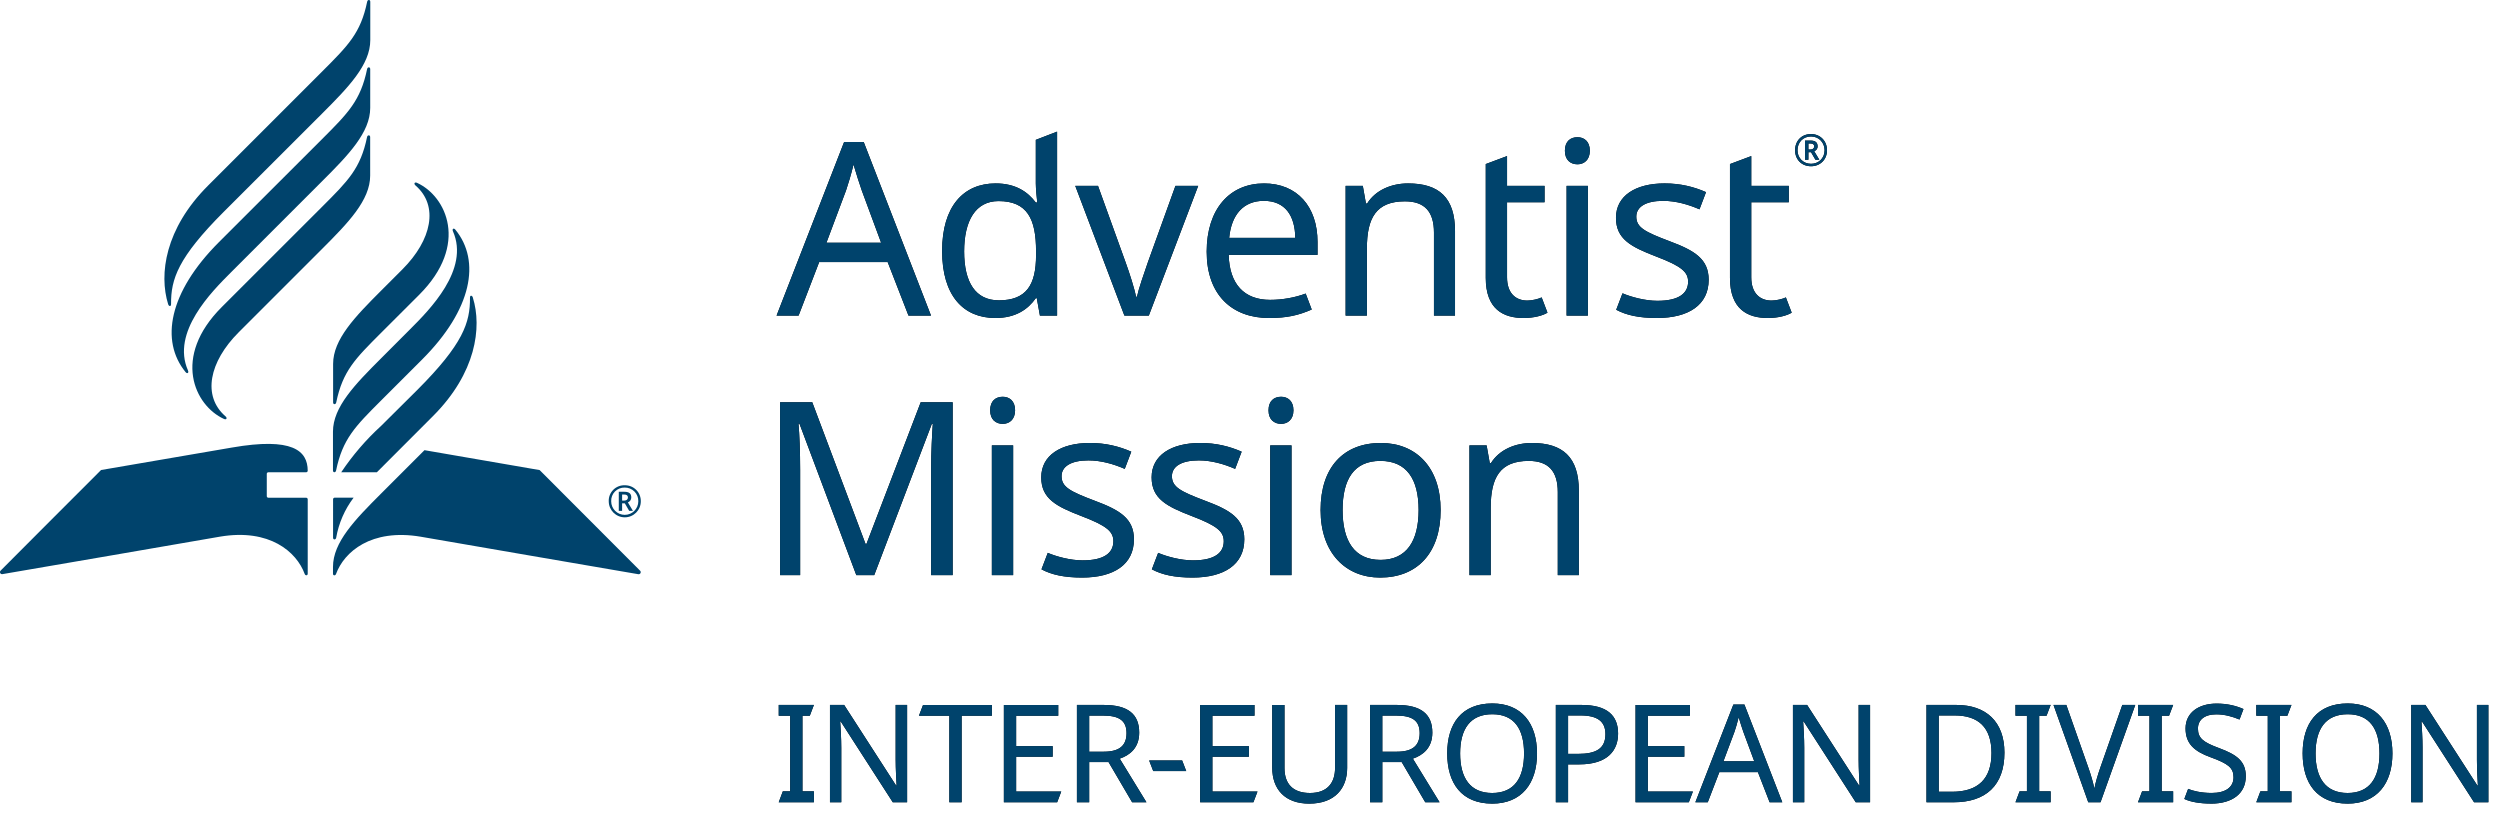
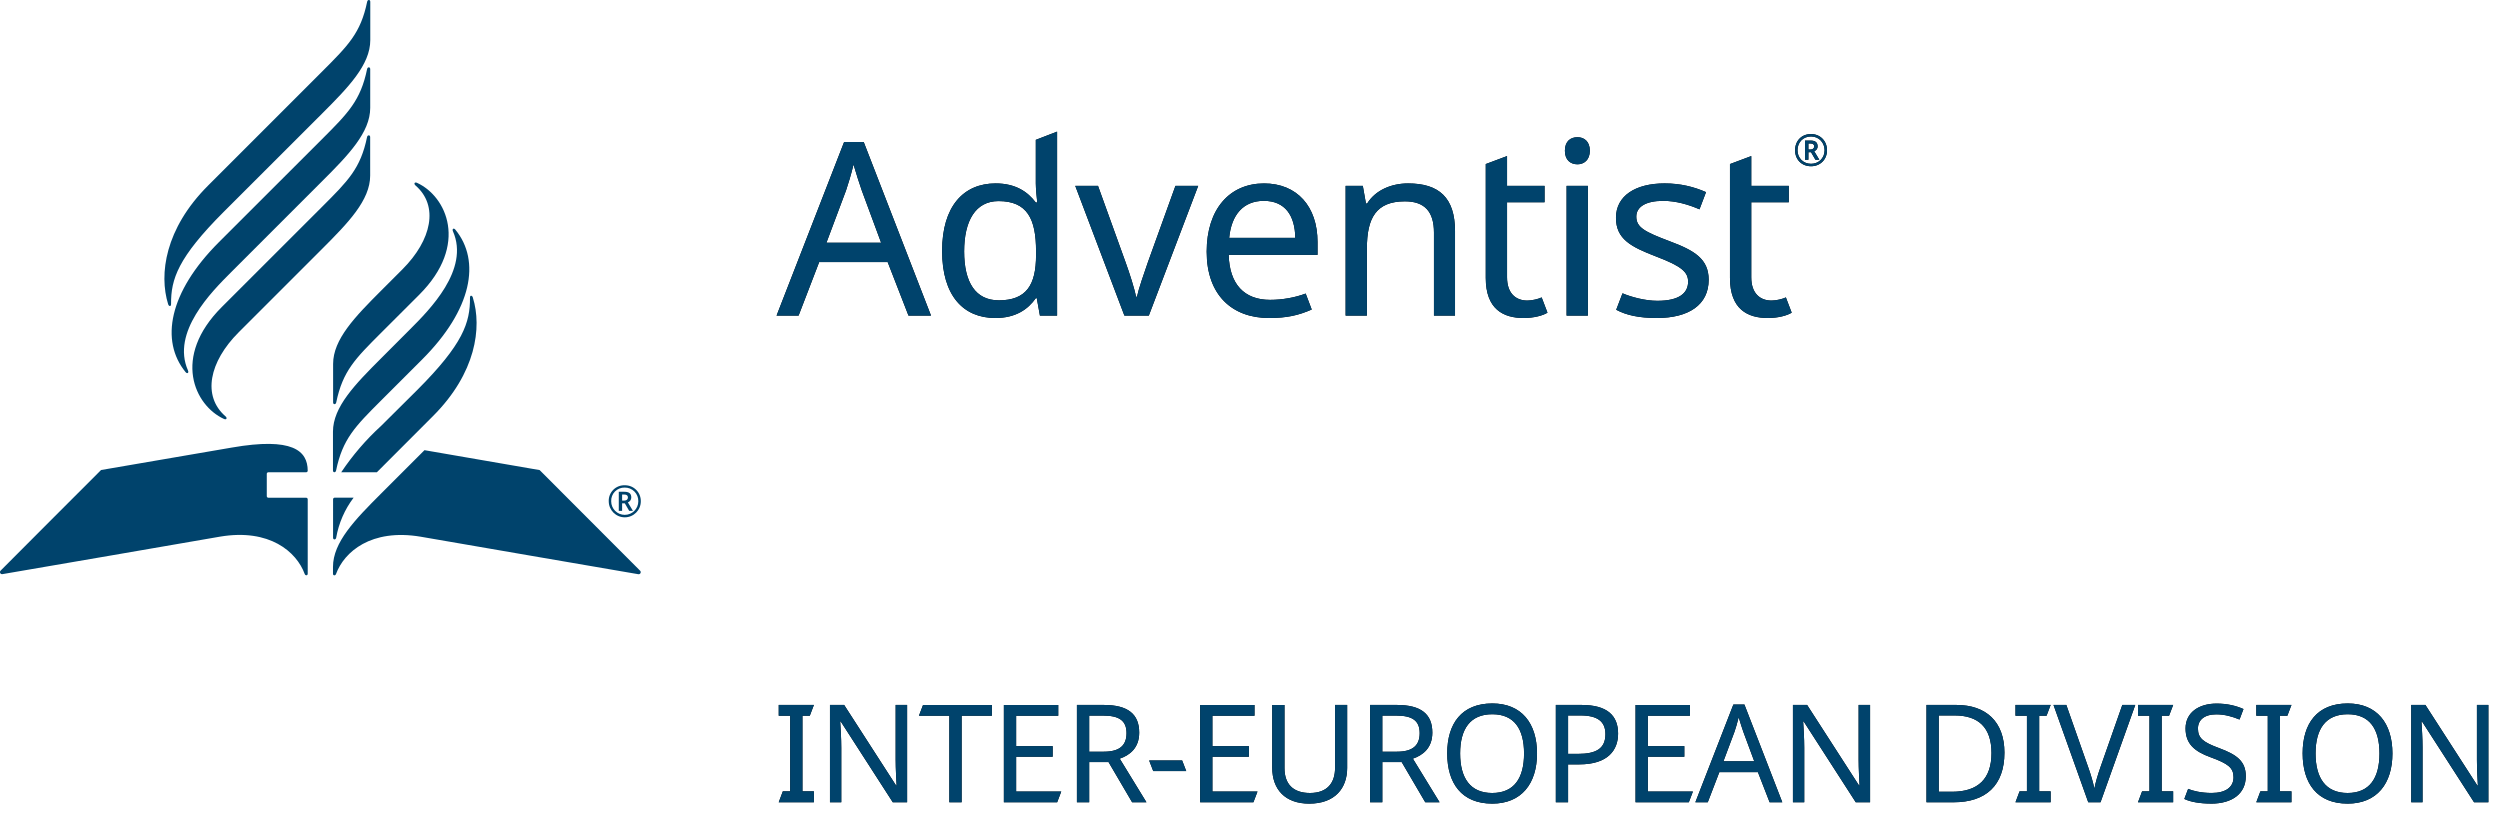
<svg xmlns="http://www.w3.org/2000/svg" xmlns:xlink="http://www.w3.org/1999/xlink" height="53" viewBox="0 0 160 53" width="160">
  <defs>
    <path id="a" d="m2.512 7v-.698h-.733v-4.841h.471l.262-.689h-2.25v.689h.733v4.841h-.471l-.262.698zm1.753 0v-3.48c0-.637-.044-1.282-.07-1.692h.035l3.332 5.172h.916v-6.228h-.733v3.515c0 .567.044 1.361.061 1.64h-.035l-3.323-5.155h-.907v6.228zm7.702 0v-5.538h1.936v-.689h-4.405l-.262.689h1.945v5.538zm6.114 0 .262-.689h-2.887v-2.224h2.337v-.68h-2.337v-1.945h2.695v-.689h-3.48v6.228zm2.05 0v-2.573h1.239l1.509 2.573h.916l-1.71-2.791c.628-.218 1.247-.672 1.247-1.666 0-1.186-.724-1.771-2.268-1.771h-1.718v6.228zm.933-3.236h-.933v-2.311h.89c1.02 0 1.5.314 1.5 1.125 0 .785-.445 1.186-1.457 1.186zm5.277 1.239-.262-.68h-2.111l.262.68zm4.3 1.997.262-.689h-2.887v-2.224h2.337v-.68h-2.337v-1.945h2.695v-.689h-3.48v6.228zm3.576.087c1.648 0 2.425-.994 2.425-2.285v-4.03h-.776v4.03c0 .942-.48 1.605-1.605 1.605-1.09 0-1.631-.584-1.631-1.596v-4.038h-.785v4.012c0 1.387.82 2.303 2.372 2.303zm4.675-.087v-2.573h1.239l1.509 2.573h.916l-1.71-2.791c.628-.218 1.247-.672 1.247-1.666 0-1.186-.724-1.771-2.268-1.771h-1.718v6.228zm.933-3.236h-.933v-2.311h.89c1.02 0 1.5.314 1.5 1.125 0 .785-.445 1.186-1.457 1.186zm6.097 3.323c1.875 0 2.87-1.282 2.87-3.21 0-1.936-.994-3.201-2.861-3.201-1.954 0-2.887 1.282-2.887 3.192 0 1.928.933 3.218 2.878 3.218zm0-.68c-1.404 0-2.05-.959-2.05-2.529s.645-2.512 2.058-2.512c1.404 0 2.032.942 2.032 2.512s-.628 2.529-2.041 2.529zm4.858.593v-2.425h.715c1.867 0 2.486-.942 2.486-1.971 0-1.16-.706-1.832-2.337-1.832h-1.648v6.228zm.628-3.096h-.628v-2.46h.794c1.099 0 1.596.392 1.596 1.195 0 .916-.576 1.265-1.762 1.265zm7.1 3.096.262-.689h-2.887v-2.224h2.337v-.68h-2.337v-1.945h2.695v-.689h-3.48v6.228zm1.212 0 .741-1.928h2.468l.75 1.928h.811l-2.425-6.254h-.706l-2.433 6.254zm2.974-2.625h-1.971l.706-1.884c.07-.201.183-.576.27-.933.061.218.244.794.297.933zm3.201 2.625v-3.48c0-.637-.044-1.282-.07-1.692h.035l3.332 5.172h.916v-6.228h-.733v3.515c0 .567.044 1.361.061 1.64h-.035l-3.323-5.155h-.907v6.228zm9.559 0c2.05 0 3.253-1.073 3.253-3.175 0-1.997-1.195-3.053-3.07-3.053h-1.919v6.228zm-.105-.672h-.846v-4.884h1.02c1.5 0 2.355.75 2.355 2.407 0 1.64-.846 2.477-2.529 2.477zm6.315.672v-.698h-.733v-4.841h.471l.262-.689h-2.25v.689h.733v4.841h-.471l-.262.698zm3.192 0 2.224-6.228h-.829l-1.396 3.977c-.183.523-.314.968-.392 1.378-.087-.41-.209-.846-.392-1.361l-1.404-3.995h-.82l2.224 6.228zm4.649 0v-.698h-.733v-4.841h.471l.262-.689h-2.25v.689h.733v4.841h-.471l-.262.698zm2.425.087c1.361 0 2.224-.645 2.224-1.753 0-.977-.602-1.387-1.701-1.797-1.012-.375-1.361-.628-1.361-1.256 0-.541.401-.907 1.177-.907.541 0 1.047.148 1.483.331l.253-.672c-.471-.209-1.038-.349-1.718-.349-1.177 0-1.989.602-1.989 1.587 0 .968.541 1.465 1.605 1.849 1.125.41 1.465.672 1.465 1.282 0 .619-.48 1.003-1.404 1.003-.663 0-1.23-.14-1.5-.262l-.244.645c.392.192 1.012.297 1.71.297zm5.146-.087v-.698h-.733v-4.841h.471l.262-.689h-2.25v.689h.733v4.841h-.471l-.262.698zm3.593.087c1.875 0 2.87-1.282 2.87-3.21 0-1.936-.994-3.201-2.861-3.201-1.954 0-2.887 1.282-2.887 3.192 0 1.928.933 3.218 2.878 3.218zm0-.68c-1.404 0-2.05-.959-2.05-2.529s.645-2.512 2.058-2.512c1.404 0 2.032.942 2.032 2.512s-.628 2.529-2.041 2.529zm4.797.593v-3.48c0-.637-.044-1.282-.07-1.692h.035l3.332 5.172h.916v-6.228h-.733v3.515c0 .567.044 1.361.061 1.64h-.035l-3.323-5.155h-.907v6.228z" />
    <path id="b" d="m1.533 12 1.317-3.424h4.384l1.332 3.424h1.441l-4.306-11.107h-1.255l-4.322 11.107zm5.282-4.663h-3.501l1.255-3.346c.124-.356.325-1.022.48-1.658.108.387.434 1.41.527 1.658zm7.312 4.818c1.301 0 2.091-.558 2.587-1.27h.062l.201 1.115h1.1v-11.773l-1.363.527v2.788c0 .31.062.96.093 1.224h-.093c-.511-.682-1.286-1.224-2.572-1.224-2.06 0-3.424 1.472-3.424 4.322s1.348 4.291 3.408 4.291zm.217-1.131c-1.487 0-2.215-1.146-2.215-3.129 0-1.967.728-3.222 2.2-3.222 1.843 0 2.401 1.146 2.401 3.207v.248c0 1.936-.635 2.897-2.386 2.897zm9.604.976 3.16-8.303h-1.456l-1.766 4.895c-.232.666-.589 1.689-.697 2.2h-.062c-.093-.511-.418-1.518-.666-2.2l-1.766-4.895h-1.456l3.145 8.303zm7.699.155c1.131 0 1.874-.17 2.726-.542l-.387-1.022c-.651.248-1.472.403-2.277.403-1.658 0-2.602-1.007-2.649-2.881h5.685v-.821c0-2.262-1.301-3.749-3.424-3.749-2.2 0-3.671 1.642-3.671 4.368 0 2.773 1.627 4.245 3.997 4.245zm1.673-5.128h-4.229c.139-1.487.914-2.37 2.215-2.37 1.379 0 1.998.96 2.014 2.37zm4.585 4.973v-4.306c0-1.936.589-3.005 2.432-3.005 1.27 0 1.859.666 1.859 1.998v5.313h1.348v-5.406c0-2.138-1.022-3.052-3.005-3.052-1.053 0-2.076.418-2.618 1.286h-.077l-.201-1.131h-1.1v8.303zm10.038.155c.635 0 1.224-.155 1.518-.341l-.372-.976c-.186.093-.604.201-.914.201-.759 0-1.301-.48-1.301-1.487v-4.802h2.401v-1.053h-2.401v-1.905l-1.363.511v7.281c0 2.014 1.131 2.572 2.432 2.572zm3.439-9.837c.418 0 .79-.279.79-.867 0-.604-.372-.867-.79-.867-.449 0-.806.263-.806.867 0 .589.356.867.806.867zm.666 9.682v-8.303h-1.363v8.303zm4.415.155c2.029 0 3.315-.837 3.315-2.448 0-1.332-.914-1.874-2.494-2.463-1.596-.604-2.138-.883-2.138-1.58 0-.62.604-1.007 1.72-1.007.806 0 1.611.232 2.324.542l.418-1.1c-.775-.341-1.642-.558-2.649-.558-1.859 0-3.114.79-3.114 2.2 0 1.363.96 1.859 2.572 2.479 1.627.62 2.045.991 2.045 1.611 0 .744-.589 1.224-1.967 1.224-.79 0-1.689-.248-2.231-.48l-.403 1.053c.635.341 1.441.527 2.602.527zm7.11 0c.635 0 1.224-.155 1.518-.341l-.372-.976c-.186.093-.604.201-.914.201-.759 0-1.301-.48-1.301-1.487v-4.802h2.401v-1.053h-2.401v-1.905l-1.363.511v7.281c0 2.014 1.131 2.572 2.432 2.572zm2.757-9.713c.589 0 1.022-.434 1.022-1.022 0-.604-.449-1.038-1.022-1.038-.604 0-1.022.434-1.022 1.038 0 .589.418 1.022 1.022 1.022zm0-.155c-.511 0-.867-.387-.867-.867 0-.511.356-.883.867-.883s.867.403.867.883c0 .511-.387.867-.867.867zm-.17-.263v-.48h.17l.279.48h.248l-.325-.542c.108-.046.217-.139.217-.31 0-.248-.139-.372-.449-.372h-.356v1.224zm.139-.651h-.139v-.387h.139c.155 0 .232.062.232.186s-.093.201-.232.201z" />
-     <path id="c" d="m1.633 28.612v-6.708c0-1.177-.046-2.355-.108-2.99h.062l3.64 9.697h1.146l3.687-9.682h.062c-.046.666-.108 1.812-.108 2.881v6.801h1.379v-11.061h-2.045l-3.47 9.062h-.062l-3.408-9.062h-2.06v11.061zm12.966-9.682c.418 0 .79-.279.79-.867 0-.604-.372-.867-.79-.867-.449 0-.806.263-.806.867 0 .589.356.867.806.867zm.666 9.682v-8.303h-1.363v8.303zm4.415.155c2.029 0 3.315-.837 3.315-2.448 0-1.332-.914-1.874-2.494-2.463-1.596-.604-2.138-.883-2.138-1.58 0-.62.604-1.007 1.72-1.007.806 0 1.611.232 2.324.542l.418-1.1c-.775-.341-1.642-.558-2.649-.558-1.859 0-3.114.79-3.114 2.2 0 1.363.96 1.859 2.572 2.479 1.627.62 2.045.991 2.045 1.611 0 .744-.589 1.224-1.967 1.224-.79 0-1.689-.248-2.231-.48l-.403 1.053c.635.341 1.441.527 2.602.527zm7.064 0c2.029 0 3.315-.837 3.315-2.448 0-1.332-.914-1.874-2.494-2.463-1.596-.604-2.138-.883-2.138-1.58 0-.62.604-1.007 1.72-1.007.806 0 1.611.232 2.324.542l.418-1.1c-.775-.341-1.642-.558-2.649-.558-1.859 0-3.114.79-3.114 2.2 0 1.363.96 1.859 2.572 2.479 1.627.62 2.045.991 2.045 1.611 0 .744-.589 1.224-1.967 1.224-.79 0-1.689-.248-2.231-.48l-.403 1.053c.635.341 1.441.527 2.602.527zm5.67-9.837c.418 0 .79-.279.79-.867 0-.604-.372-.867-.79-.867-.449 0-.806.263-.806.867 0 .589.356.867.806.867zm.666 9.682v-8.303h-1.363v8.303zm5.67.155c2.37 0 3.873-1.565 3.873-4.322 0-2.742-1.58-4.291-3.826-4.291-2.386 0-3.857 1.549-3.857 4.291 0 2.757 1.611 4.322 3.811 4.322zm.031-1.131c-1.689 0-2.432-1.224-2.432-3.191s.728-3.145 2.417-3.145 2.448 1.177 2.448 3.145-.759 3.191-2.432 3.191zm7.048.976v-4.306c0-1.936.589-3.005 2.432-3.005 1.27 0 1.859.666 1.859 1.998v5.313h1.348v-5.406c0-2.138-1.022-3.052-3.005-3.052-1.053 0-2.076.418-2.618 1.286h-.077l-.201-1.131h-1.1v8.303z" />
  </defs>
  <g fill="none">
    <g transform="translate(49.577 44.345)">
      <use fill="#000" xlink:href="#a" />
      <use fill="#00436c" xlink:href="#a" />
    </g>
    <g transform="translate(49.577 8.197)">
      <use fill="#000" xlink:href="#b" />
      <use fill="#00436c" xlink:href="#b" />
    </g>
    <g transform="translate(49.577 8.197)">
      <use fill="#000" xlink:href="#c" />
      <use fill="#00436c" xlink:href="#c" />
    </g>
    <g fill="#00436c">
      <path d="m24.394 21.297c-1.658 1.658-2.46 2.448-2.875 4.458-.031.15-.2.149-.2 0v-2.463c0-1.579 1.407-3.023 3.082-4.7l1.348-1.348c1.888-1.887 2.344-4.075.842-5.375-.125-.109-.06-.242.1-.167 1.872.853 3.348 3.953.139 7.162zm-3.084 6.33v2.484c0 .15.172.15.2 0 .414-2.01 1.216-2.816 2.874-4.473l2.629-2.627c3.209-3.209 3.764-6.315 2.132-8.311-.109-.133-.226-.053-.155.107 1.079 2.442-1.508 5.03-2.74 6.262l-1.856 1.86c-1.677 1.675-3.084 3.119-3.084 4.698zm-7.116-7.977c-3.21 3.209-1.734 6.309.138 7.162.164.075.229-.058.1-.167-1.5-1.3-1.045-3.488.842-5.376l5.334-5.333c1.676-1.676 3.083-3.12 3.083-4.7v-2.462c0-.15-.172-.15-.2 0-.414 2.01-1.216 2.8-2.874 4.457zm9.5-12.749v-2.479c0-.15-.171-.151-.2 0-.414 2.01-1.216 2.815-2.874 4.473l-6.613 6.607c-3.209 3.209-3.764 6.315-2.132 8.311.109.133.226.053.155-.107-1.079-2.442 1.509-5.031 2.741-6.263l5.843-5.843c1.68-1.676 3.08-3.12 3.08-4.699zm-10.379 4.977c-2.761 2.76-3.145 5.679-2.556 7.584.05.162.19.172.189 0-.014-1.6.446-2.975 3.367-5.9l6.3-6.294c1.676-1.676 3.083-3.12 3.083-4.7v-2.457c0-.15-.172-.15-.2 0-.414 2.01-1.218 2.8-2.876 4.461zm3.859 19.977c-.055 0-.1-.045-.1-.1v-1.43c0-.055.045-.1.1-.1h2.42c.055 0 .1-.045.1-.1-.006-1.284-.974-2.156-4.851-1.482l-8.375 1.438s-6.377 6.377-6.429 6.439c-.042.04-.052.103-.026.155s.083.08.14.07c.116-.011 13.93-2.4 13.93-2.4 3.171-.534 4.9.975 5.417 2.388.045.125.194.106.194-.013v-4.765c0-.055-.045-.1-.1-.1zm9.993-3.044-2.773 2.773c-1.676 1.675-3.083 3.119-3.083 4.7v.44c0 .119.148.138.194.013.517-1.413 2.246-2.922 5.416-2.388 0 0 13.814 2.387 13.93 2.4.057.01.115-.018.141-.07.026-.052.016-.115-.026-.155-.053-.062-6.429-6.439-6.429-6.439zm3.1-9.76c-.05-.162-.19-.173-.188 0 .014 1.6-.447 2.975-3.367 5.9l-2.318 2.303c-.969.884-1.827 1.881-2.556 2.971h2.282c.087-.088.177-.178.27-.27l3.314-3.318c2.765-2.76 3.15-5.68 2.56-7.584zm-8.951 15.36c0 .15.172.151.2 0 .163-.93.545-1.808 1.116-2.56h-1.215c-.055 0-.1.045-.1.1z" />
      <path d="m38.959 32.083c-.01-.275.095-.542.29-.736s.461-.3.736-.29c.274-.005.538.101.732.295s.3.458.295.731c0 .567-.46 1.026-1.026 1.026s-1.026-.46-1.026-1.026zm1.893 0c.006-.233-.083-.458-.247-.624-.164-.166-.388-.258-.62-.254-.234-.008-.461.083-.626.249s-.253.395-.243.629c0 .479.389.868.868.868s.868-.389.868-.868zm-1.25-.61h.358c.305 0 .442.121.442.361.004.142-.084.271-.218.319l.324.543h-.24l-.28-.484h-.173v.484h-.213zm.353.565c.145 0 .232-.081.232-.2s-.073-.188-.235-.188h-.137v.386z" />
    </g>
  </g>
</svg>